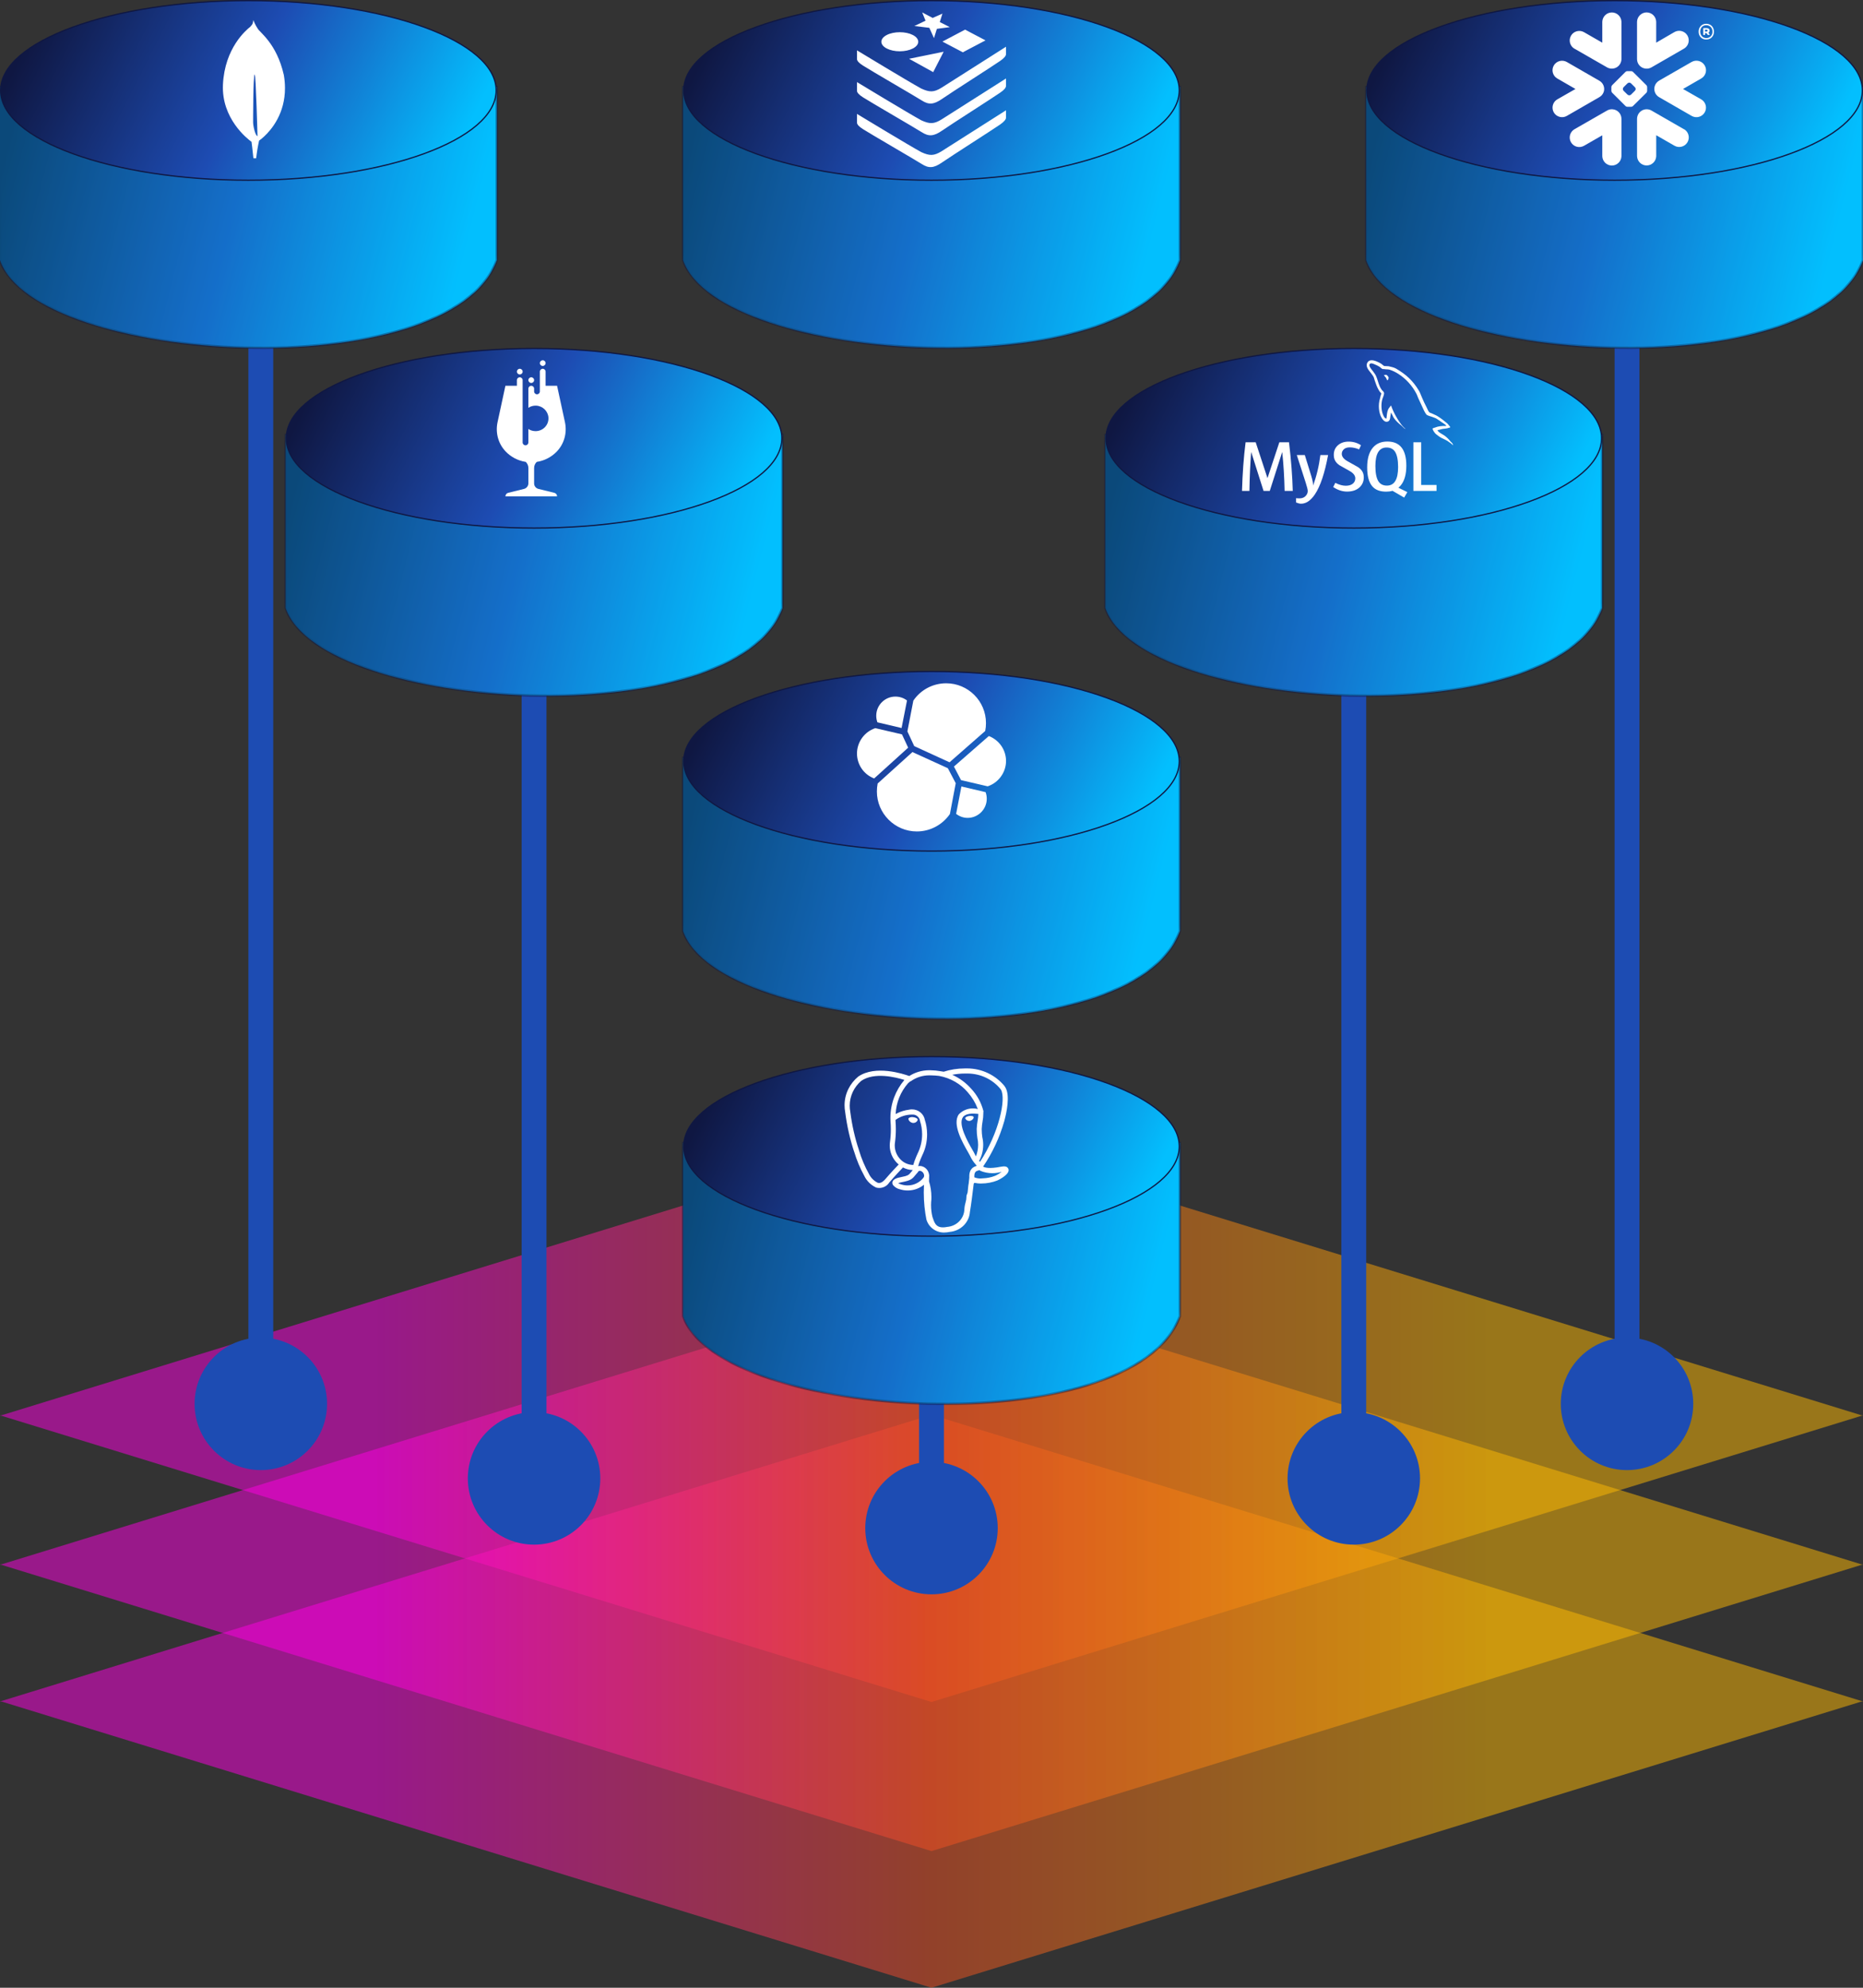
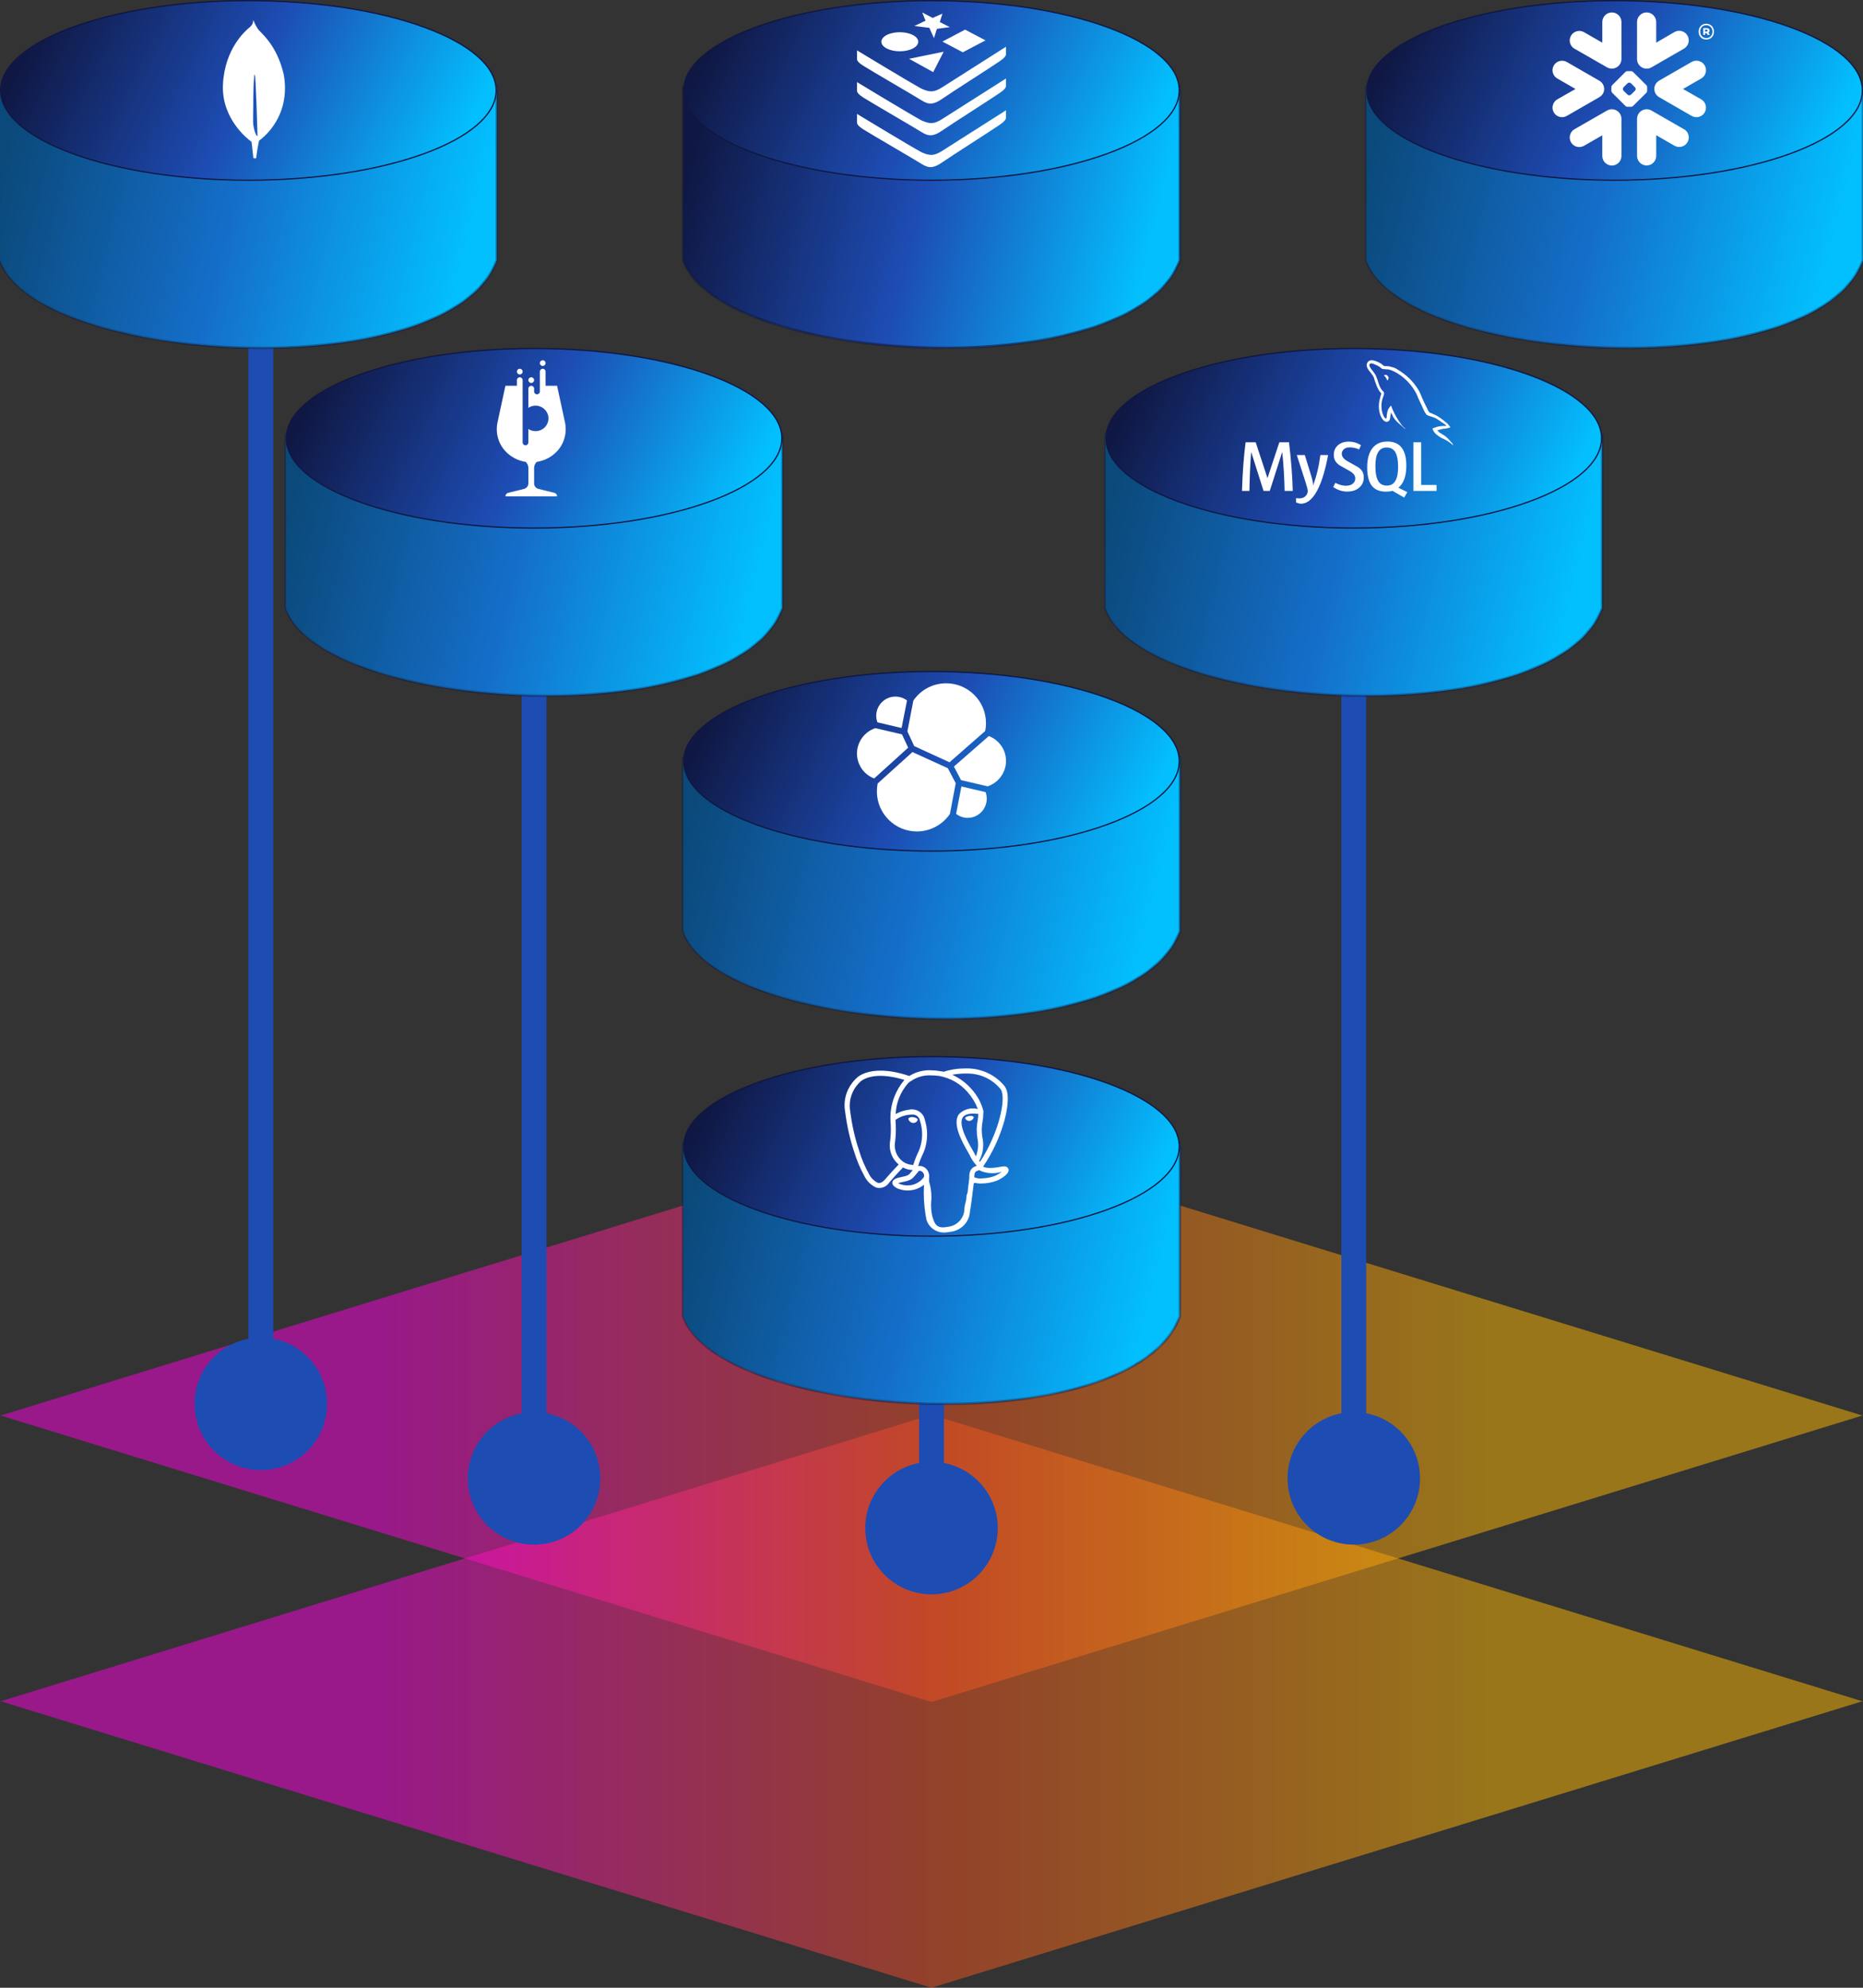
<svg xmlns="http://www.w3.org/2000/svg" width="150" height="160" viewBox="0 0 150 160" fill="none">
  <rect x="0" y="0" width="150" height="160" fill="#333333" stroke="none" />
  <path opacity="0.5" fill-rule="evenodd" clip-rule="evenodd" d="M149.888 113.923L75 90.88L0.112 113.923H0L0.056 113.94L0 113.957H0.112L75 136.999L149.888 113.957H150L149.944 113.94L150 113.923H149.888Z" fill="url(#paint0_linear_730_3142)" />
-   <path opacity="0.5" fill-rule="evenodd" clip-rule="evenodd" d="M149.888 125.923L75 102.88L0.112 125.923H0L0.056 125.94L0 125.957H0.112L75 148.999L149.888 125.957H150L149.944 125.94L150 125.923H149.888Z" fill="url(#paint1_linear_730_3142)" />
  <path opacity="0.5" fill-rule="evenodd" clip-rule="evenodd" d="M149.888 136.923L75 113.88L0.112 136.923H0L0.056 136.94L0 136.957H0.112L75 159.999L149.888 136.957H150L149.944 136.94L150 136.923H149.888Z" fill="url(#paint2_linear_730_3142)" />
  <path d="M75 117.667C72.055 117.667 69.667 120.054 69.667 123C69.667 125.946 72.055 128.333 75 128.333C77.945 128.333 80.333 125.946 80.333 123C80.333 120.054 77.945 117.667 75 117.667ZM74 103V123H76V103H74Z" fill="#1D4CB3" />
  <path d="M43 113.667C40.054 113.667 37.667 116.054 37.667 119C37.667 121.946 40.054 124.333 43 124.333C45.946 124.333 48.333 121.946 48.333 119C48.333 116.054 45.946 113.667 43 113.667ZM42 53L42 119H44L44 53H42Z" fill="#1D4CB3" />
  <path d="M109 113.667C106.054 113.667 103.667 116.054 103.667 119C103.667 121.946 106.054 124.333 109 124.333C111.946 124.333 114.333 121.946 114.333 119C114.333 116.054 111.946 113.667 109 113.667ZM108 53V119H110V53H108Z" fill="#1D4CB3" />
-   <path d="M131 107.667C128.054 107.667 125.667 110.054 125.667 113C125.667 115.946 128.054 118.333 131 118.333C133.946 118.333 136.333 115.946 136.333 113C136.333 110.054 133.946 107.667 131 107.667ZM130 28V113H132V28H130Z" fill="#1D4CB3" />
  <path d="M21 107.667C18.055 107.667 15.667 110.054 15.667 113C15.667 115.946 18.055 118.333 21 118.333C23.945 118.333 26.333 115.946 26.333 113C26.333 110.054 23.945 107.667 21 107.667ZM20 28L20 113H22L22 28H20Z" fill="#1D4CB3" />
  <mask id="path-9-inside-1_730_3142" fill="white">
    <path fill-rule="evenodd" clip-rule="evenodd" d="M40 7.944V20.941C36.239 31.28 2.936 29.378 0 20.941V7.944V7H0.167C1.439 3.427 9.833 0.667 20 0.667C30.167 0.667 38.562 3.427 39.833 7H40V7.944Z" />
  </mask>
  <path fill-rule="evenodd" clip-rule="evenodd" d="M40 7.944V20.941C36.239 31.28 2.936 29.378 0 20.941V7.944V7H0.167C1.439 3.427 9.833 0.667 20 0.667C30.167 0.667 38.562 3.427 39.833 7H40V7.944Z" fill="url(#paint3_linear_730_3142)" />
  <path d="M40 20.941L40.094 20.975L40.1 20.958V20.941H40ZM0 20.941H-0.1V20.957L-0.094 20.973L0 20.941ZM0 7V6.9H-0.1V7H0ZM0.167 7V7.1H0.237L0.261 7.034L0.167 7ZM39.833 7L39.739 7.034L39.763 7.1H39.833V7ZM40 7H40.1V6.9H40V7ZM39.9 7.944V20.941H40.1V7.944H39.9ZM39.906 20.906C38.982 23.445 36.235 25.252 32.546 26.393C28.863 27.533 24.267 28.001 19.693 27.882C15.119 27.763 10.573 27.059 6.991 25.86C5.2 25.26 3.653 24.537 2.465 23.705C1.275 22.873 0.452 21.935 0.094 20.908L-0.094 20.973C0.282 22.055 1.141 23.023 2.35 23.869C3.559 24.716 5.125 25.446 6.928 26.049C10.533 27.256 15.099 27.963 19.688 28.082C24.276 28.201 28.895 27.733 32.605 26.585C36.31 25.438 39.137 23.605 40.094 20.975L39.906 20.906ZM0.1 20.941V7.944H-0.1V20.941H0.1ZM0.1 7.944V7H-0.1V7.944H0.1ZM0 7.1H0.167V6.9H0V7.1ZM0.261 7.034C0.569 6.168 1.313 5.341 2.429 4.586C3.543 3.831 5.02 3.155 6.778 2.589C10.295 1.456 14.925 0.767 20 0.767V0.567C14.909 0.567 10.258 1.258 6.717 2.398C4.947 2.968 3.451 3.652 2.316 4.42C1.183 5.187 0.4 6.045 0.072 6.966L0.261 7.034ZM20 0.767C25.075 0.767 29.705 1.456 33.221 2.589C34.98 3.155 36.457 3.831 37.571 4.586C38.687 5.341 39.431 6.168 39.739 7.034L39.928 6.966C39.6 6.045 38.817 5.187 37.684 4.42C36.549 3.652 35.053 2.968 33.283 2.398C29.742 1.258 25.091 0.567 20 0.567V0.767ZM39.833 7.1H40V6.9H39.833V7.1ZM39.9 7V7.944H40.1V7H39.9Z" fill="#0F1742" mask="url(#path-9-inside-1_730_3142)" />
  <path d="M0 7L40 7V20.941C36.239 31.28 2.936 29.378 0 20.941V7Z" fill="#03BFFE" fill-opacity="0.3" />
  <path d="M39.95 7.277C39.95 8.262 39.402 9.207 38.396 10.072C37.39 10.937 35.931 11.719 34.125 12.376C30.512 13.691 25.519 14.505 20 14.505C14.481 14.505 9.487 13.691 5.875 12.376C4.069 11.719 2.61 10.937 1.604 10.072C0.598 9.207 0.05 8.262 0.05 7.277C0.05 6.293 0.598 5.348 1.604 4.483C2.61 3.617 4.069 2.836 5.875 2.178C9.487 0.864 14.481 0.05 20 0.05C25.519 0.05 30.512 0.864 34.125 2.178C35.931 2.836 37.39 3.617 38.396 4.483C39.402 5.348 39.95 6.293 39.95 7.277Z" fill="url(#paint4_linear_730_3142)" stroke="#0F1742" stroke-width="0.1" />
  <path d="M22.854 6.04C22.267 3.453 20.882 2.602 20.733 2.277C20.57 2.047 20.404 1.64 20.404 1.64C20.401 1.633 20.397 1.621 20.392 1.609C20.375 1.838 20.366 1.927 20.15 2.158C19.814 2.42 18.091 3.866 17.951 6.806C17.82 9.547 19.932 11.181 20.217 11.389L20.25 11.412V11.41C20.252 11.424 20.34 12.063 20.403 12.74H20.626C20.679 12.261 20.758 11.786 20.862 11.316L20.88 11.305C21.008 11.213 21.13 11.113 21.245 11.006L21.258 10.995C21.865 10.434 22.956 9.137 22.945 7.069C22.943 6.724 22.912 6.38 22.854 6.04ZM20.379 9.841C20.379 9.841 20.379 5.996 20.506 5.997C20.605 5.997 20.733 10.957 20.733 10.957C20.557 10.936 20.379 10.14 20.379 9.841Z" fill="white" />
  <mask id="path-14-inside-2_730_3142" fill="white">
    <path fill-rule="evenodd" clip-rule="evenodd" d="M95 92.944V105.941C91.239 116.28 57.936 114.378 55 105.941V92.944V92H55.167C56.438 88.427 64.833 85.667 75 85.667C85.167 85.667 93.561 88.427 94.833 92H95V92.944Z" />
  </mask>
  <path fill-rule="evenodd" clip-rule="evenodd" d="M95 92.944V105.941C91.239 116.28 57.936 114.378 55 105.941V92.944V92H55.167C56.438 88.427 64.833 85.667 75 85.667C85.167 85.667 93.561 88.427 94.833 92H95V92.944Z" fill="url(#paint5_linear_730_3142)" />
  <path d="M95 105.941L95.094 105.975L95.1 105.958V105.941H95ZM55 105.941H54.9V105.957L54.906 105.973L55 105.941ZM55 92V91.9H54.9V92H55ZM55.167 92V92.1H55.237L55.261 92.034L55.167 92ZM94.833 92L94.739 92.034L94.763 92.1H94.833V92ZM95 92H95.1V91.9H95V92ZM94.9 92.944V105.941H95.1V92.944H94.9ZM94.906 105.906C93.982 108.445 91.235 110.252 87.546 111.394C83.863 112.533 79.267 113.001 74.693 112.882C70.119 112.763 65.573 112.059 61.991 110.859C60.2 110.26 58.653 109.537 57.465 108.705C56.276 107.873 55.452 106.935 55.094 105.908L54.906 105.973C55.282 107.055 56.141 108.023 57.35 108.869C58.559 109.716 60.125 110.446 61.928 111.049C65.533 112.256 70.099 112.963 74.688 113.082C79.276 113.201 83.895 112.733 87.606 111.585C91.311 110.438 94.137 108.605 95.094 105.975L94.906 105.906ZM55.1 105.941V92.944H54.9V105.941H55.1ZM55.1 92.944V92H54.9V92.944H55.1ZM55 92.1H55.167V91.9H55V92.1ZM55.261 92.034C55.569 91.168 56.313 90.341 57.429 89.586C58.543 88.831 60.02 88.155 61.779 87.588C65.295 86.456 69.925 85.767 75 85.767V85.567C69.909 85.567 65.257 86.258 61.717 87.398C59.947 87.968 58.451 88.652 57.316 89.42C56.183 90.188 55.4 91.045 55.072 91.966L55.261 92.034ZM75 85.767C80.075 85.767 84.705 86.456 88.222 87.588C89.98 88.155 91.457 88.831 92.571 89.586C93.687 90.341 94.431 91.168 94.739 92.034L94.927 91.966C94.6 91.045 93.817 90.188 92.683 89.42C91.549 88.652 90.053 87.968 88.283 87.398C84.743 86.258 80.091 85.567 75 85.567V85.767ZM94.833 92.1H95V91.9H94.833V92.1ZM94.9 92V92.944H95.1V92H94.9Z" fill="#0F1742" mask="url(#path-14-inside-2_730_3142)" />
  <path d="M55 92L95 92V105.941C91.239 116.28 57.936 114.378 55 105.941V92Z" fill="#03BFFE" fill-opacity="0.3" />
  <path d="M94.95 92.277C94.95 93.262 94.402 94.207 93.396 95.072C92.39 95.937 90.931 96.719 89.125 97.376C85.513 98.691 80.519 99.504 75 99.504C69.481 99.504 64.487 98.691 60.875 97.376C59.069 96.719 57.61 95.937 56.604 95.072C55.598 94.207 55.05 93.262 55.05 92.277C55.05 91.293 55.598 90.348 56.604 89.483C57.61 88.617 59.069 87.836 60.875 87.178C64.487 85.864 69.481 85.05 75 85.05C80.519 85.05 85.513 85.864 89.125 87.178C90.931 87.836 92.39 88.617 93.396 89.483C94.402 90.348 94.95 91.293 94.95 92.277Z" fill="url(#paint6_linear_730_3142)" stroke="#0F1742" stroke-width="0.1" />
  <path d="M78.398 89.931C78.394 90 78.361 90.06 78.311 90.102L78.311 90.102C78.251 90.165 78.171 90.209 78.081 90.225L78.079 90.225C78.066 90.227 78.051 90.228 78.036 90.228C78.036 90.228 78.035 90.228 78.034 90.228C77.892 90.228 77.771 90.145 77.719 90.026L77.718 90.024C77.704 89.926 77.868 89.853 78.037 89.83C78.206 89.807 78.384 89.835 78.398 89.931ZM73.888 90.158C73.833 90.295 73.698 90.391 73.54 90.391C73.538 90.391 73.537 90.391 73.535 90.391H73.535C73.519 90.391 73.504 90.389 73.488 90.387H73.489C73.371 90.367 73.27 90.303 73.203 90.215L73.202 90.213C73.165 90.172 73.142 90.117 73.142 90.058V90.057C73.147 90.023 73.167 89.994 73.194 89.975L73.195 89.975C73.264 89.938 73.347 89.916 73.435 89.916C73.472 89.916 73.509 89.921 73.545 89.928L73.542 89.927C73.722 89.952 73.907 90.034 73.889 90.158H73.888ZM78.902 93.524L78.854 93.465L78.834 93.441C79.042 93.068 79.163 92.625 79.163 92.154C79.163 91.939 79.138 91.731 79.09 91.53L79.093 91.548C79.062 91.349 79.043 91.118 79.043 90.884C79.043 90.881 79.043 90.878 79.043 90.875C79.053 90.654 79.078 90.448 79.115 90.246L79.11 90.275C79.151 90.071 79.174 89.835 79.174 89.595C79.174 89.573 79.174 89.55 79.174 89.528V89.532C79.179 89.51 79.182 89.486 79.182 89.461C79.182 89.449 79.181 89.437 79.18 89.426V89.427C78.998 88.731 78.657 88.128 78.194 87.633L78.197 87.637C77.782 87.166 77.273 86.787 76.695 86.525L76.668 86.514C76.985 86.449 77.349 86.411 77.722 86.411C77.756 86.411 77.79 86.412 77.824 86.412H77.819C77.84 86.412 77.863 86.411 77.888 86.411C78.97 86.411 79.933 86.9 80.557 87.661L80.562 87.668C80.575 87.684 80.588 87.702 80.599 87.721L80.6 87.724C81.011 88.47 80.443 91.177 78.902 93.525L78.902 93.524ZM78.772 89.664C78.765 89.865 78.743 90.054 78.708 90.24L78.712 90.216C78.677 90.403 78.651 90.626 78.641 90.852L78.64 90.863C78.64 90.871 78.64 90.879 78.64 90.888C78.64 91.138 78.659 91.383 78.697 91.622L78.693 91.596C78.732 91.762 78.754 91.952 78.754 92.148C78.754 92.484 78.688 92.805 78.569 93.1L78.575 93.082C78.54 93.025 78.505 92.955 78.473 92.883L78.468 92.87C78.438 92.8 78.373 92.687 78.283 92.531C77.933 91.923 77.114 90.5 77.533 89.92C77.749 89.621 78.296 89.608 78.772 89.665L78.772 89.664ZM78.449 94.767C78.425 94.309 78.602 94.261 78.788 94.21C78.814 94.204 78.84 94.196 78.865 94.188C78.888 94.207 78.913 94.226 78.939 94.243L78.941 94.244C79.223 94.365 79.552 94.434 79.897 94.434C80.167 94.434 80.426 94.392 80.668 94.314L80.651 94.318C80.494 94.448 80.316 94.558 80.123 94.644L80.109 94.649C79.816 94.766 79.476 94.838 79.12 94.849H79.115C79.061 94.857 78.999 94.862 78.936 94.862C78.76 94.862 78.592 94.827 78.441 94.763L78.449 94.766L78.449 94.767ZM77.942 95.659C77.933 95.757 77.922 95.866 77.907 95.987L77.824 96.229C77.818 96.246 77.814 96.267 77.814 96.288C77.814 96.3 77.814 96.313 77.814 96.327C77.814 96.483 77.79 96.635 77.746 96.777L77.748 96.766C77.695 96.937 77.659 97.136 77.647 97.341L77.646 97.348C77.623 98.09 77.03 98.69 76.278 98.755L76.272 98.755C75.41 98.934 75.257 98.482 75.122 98.083C75.109 98.041 75.094 97.999 75.078 97.958C75.006 97.671 74.964 97.341 74.964 97.002C74.964 96.843 74.973 96.687 74.991 96.533L74.989 96.552C74.992 96.495 74.993 96.429 74.993 96.362C74.993 95.91 74.923 95.474 74.792 95.064L74.801 95.095C74.803 94.933 74.807 94.77 74.812 94.604C74.812 94.603 74.812 94.601 74.812 94.599C74.812 94.579 74.809 94.559 74.803 94.541L74.803 94.542C74.797 94.498 74.788 94.459 74.777 94.422L74.778 94.428C74.714 94.198 74.552 94.013 74.339 93.915L74.334 93.913C74.254 93.874 74.16 93.851 74.059 93.851C74.012 93.851 73.966 93.856 73.922 93.866L73.926 93.865C73.984 93.658 74.044 93.489 74.113 93.324L74.101 93.356L74.132 93.278C74.165 93.19 74.207 93.099 74.252 93.002C74.501 92.507 74.646 91.925 74.646 91.311C74.646 90.897 74.581 90.499 74.459 90.125L74.467 90.153C74.384 89.665 73.95 89.297 73.429 89.297C73.347 89.297 73.267 89.306 73.19 89.323L73.198 89.322C72.835 89.368 72.508 89.471 72.21 89.622L72.226 89.615C72.188 89.633 72.151 89.652 72.114 89.672C72.156 88.726 72.522 87.871 73.107 87.199L73.101 87.205C73.155 87.153 73.211 87.103 73.27 87.056L73.274 87.053C73.305 87.047 73.333 87.035 73.356 87.017L73.356 87.018C73.762 86.73 74.272 86.557 74.825 86.557C74.869 86.557 74.912 86.558 74.956 86.56L74.95 86.559C75.189 86.563 75.42 86.579 75.648 86.607L75.617 86.604C76.547 86.777 77.341 87.248 77.907 87.909L77.912 87.915C78.252 88.298 78.528 88.746 78.716 89.236L78.726 89.266C78.609 89.236 78.475 89.218 78.336 89.218C77.889 89.218 77.486 89.401 77.203 89.694L77.202 89.695C76.638 90.476 77.511 91.992 77.931 92.721C78.008 92.854 78.074 92.969 78.095 93.018C78.213 93.283 78.362 93.511 78.541 93.713L78.538 93.709C78.577 93.757 78.616 93.803 78.645 93.844C78.417 93.907 78.008 94.055 78.045 94.789C78.038 94.875 78.021 95.035 77.998 95.238C77.973 95.356 77.953 95.501 77.942 95.647L77.941 95.66L77.942 95.659ZM73.755 93.142L73.725 93.22C73.662 93.364 73.598 93.548 73.544 93.736L73.535 93.772C73.129 93.766 72.764 93.598 72.506 93.331L72.505 93.33C72.218 93.036 72.041 92.638 72.041 92.201C72.041 92.114 72.048 92.028 72.062 91.944L72.061 91.954C72.105 91.636 72.13 91.27 72.13 90.898C72.13 90.677 72.121 90.458 72.104 90.242L72.106 90.27C72.103 90.223 72.1 90.182 72.099 90.149C72.465 89.88 72.929 89.717 73.432 89.717C73.492 89.717 73.551 89.72 73.609 89.724L73.602 89.724C73.854 89.78 74.044 89.983 74.074 90.231L74.074 90.234C74.182 90.555 74.245 90.924 74.245 91.307C74.245 91.864 74.112 92.392 73.877 92.862L73.886 92.841C73.838 92.944 73.793 93.041 73.755 93.141V93.142ZM72.564 95.338C72.471 95.315 72.389 95.281 72.314 95.238L72.318 95.24C72.396 95.208 72.489 95.181 72.584 95.164L72.593 95.162C73.323 95.017 73.435 94.914 73.681 94.612C73.738 94.543 73.802 94.464 73.89 94.368C73.909 94.348 73.923 94.325 73.932 94.298L73.932 94.297C74.029 94.214 74.087 94.237 74.181 94.274C74.284 94.329 74.36 94.422 74.39 94.532L74.39 94.536C74.401 94.564 74.407 94.597 74.407 94.631C74.407 94.686 74.391 94.738 74.364 94.781L74.365 94.78C74.071 95.168 73.602 95.418 73.073 95.418C72.891 95.418 72.716 95.389 72.552 95.334L72.564 95.338ZM69.148 92.538C68.851 91.663 68.61 90.626 68.468 89.558L68.458 89.471C68.43 89.329 68.415 89.166 68.415 88.999C68.415 88.204 68.774 87.49 69.344 87.001L69.347 86.999C70.391 86.284 72.099 86.701 72.82 86.927L72.814 86.932C72.116 87.757 71.692 88.822 71.692 89.984C71.692 90.023 71.693 90.063 71.694 90.102V90.097C71.694 90.142 71.697 90.206 71.703 90.294C71.718 90.475 71.727 90.686 71.727 90.898C71.727 91.251 71.703 91.6 71.656 91.941L71.661 91.901C71.646 91.992 71.638 92.096 71.638 92.203C71.638 92.745 71.857 93.238 72.215 93.602L72.214 93.601C72.26 93.648 72.308 93.691 72.358 93.732C72.161 93.937 71.732 94.388 71.276 94.92C70.953 95.295 70.73 95.223 70.657 95.2C70.345 95.038 70.101 94.786 69.957 94.481L69.953 94.472C69.642 93.92 69.368 93.279 69.166 92.608L69.148 92.539L69.148 92.538ZM81.197 94.104C81.188 94.079 81.177 94.058 81.164 94.038L81.165 94.039C81.086 93.894 80.894 93.851 80.592 93.912C79.652 94.099 79.288 93.984 79.156 93.901C79.892 92.821 80.484 91.57 80.863 90.234L80.885 90.142C81.039 89.563 81.339 88.202 80.955 87.537C80.928 87.488 80.899 87.446 80.867 87.406L80.869 87.408C80.157 86.547 79.072 86 77.855 86C77.82 86 77.786 86 77.751 86.001H77.757C77.737 86.001 77.715 86.001 77.692 86.001C77.082 86.001 76.494 86.098 75.946 86.276L75.984 86.265C75.887 86.248 75.789 86.233 75.691 86.22C75.469 86.179 75.212 86.154 74.949 86.15H74.945C74.907 86.148 74.863 86.147 74.819 86.147C74.22 86.147 73.664 86.321 73.2 86.619L73.211 86.612C72.724 86.436 70.488 85.707 69.104 86.655C68.426 87.215 68 88.041 68 88.965C68 89.144 68.016 89.318 68.046 89.488L68.044 89.47C68.196 90.659 68.444 91.728 68.786 92.757L68.75 92.632C68.975 93.387 69.252 94.041 69.593 94.658L69.565 94.603C69.762 95.036 70.103 95.38 70.528 95.583L70.54 95.588C70.617 95.61 70.704 95.623 70.795 95.623C71.133 95.623 71.429 95.45 71.594 95.191L71.597 95.188C72.052 94.657 72.501 94.182 72.703 93.973C72.931 94.096 73.202 94.171 73.49 94.18H73.493L73.493 94.182C73.445 94.237 73.399 94.294 73.353 94.351C73.16 94.588 73.12 94.636 72.5 94.76C72.323 94.795 71.854 94.889 71.847 95.207C71.847 95.209 71.847 95.21 71.847 95.213C71.847 95.277 71.867 95.338 71.901 95.388L71.9 95.387C72.042 95.561 72.242 95.686 72.471 95.734L72.477 95.735C72.659 95.793 72.868 95.826 73.085 95.826C73.585 95.826 74.043 95.65 74.397 95.36L74.394 95.362C74.384 95.546 74.378 95.762 74.378 95.979C74.378 96.751 74.456 97.506 74.603 98.236L74.591 98.163C74.765 98.767 75.326 99.205 75.995 99.211H75.995C76.163 99.21 76.326 99.191 76.482 99.156L76.467 99.159C77.341 99.084 78.029 98.408 78.091 97.565L78.091 97.56C78.177 97.081 78.319 95.977 78.397 95.302C78.401 95.274 78.413 95.248 78.43 95.227L78.43 95.228C78.43 95.227 78.469 95.201 78.672 95.244L78.698 95.248L78.842 95.261L78.85 95.261C78.894 95.263 78.945 95.264 78.996 95.264C79.462 95.264 79.907 95.176 80.313 95.016L80.29 95.024C80.656 94.859 81.316 94.455 81.197 94.104Z" fill="white" />
  <mask id="path-19-inside-3_730_3142" fill="white">
    <path fill-rule="evenodd" clip-rule="evenodd" d="M95 61.944V74.941C91.239 85.28 57.936 83.378 55 74.941V61.944V61H55.167C56.438 57.427 64.833 54.667 75 54.667C85.167 54.667 93.561 57.427 94.833 61H95V61.944Z" />
  </mask>
  <path fill-rule="evenodd" clip-rule="evenodd" d="M95 61.944V74.941C91.239 85.28 57.936 83.378 55 74.941V61.944V61H55.167C56.438 57.427 64.833 54.667 75 54.667C85.167 54.667 93.561 57.427 94.833 61H95V61.944Z" fill="url(#paint7_linear_730_3142)" />
  <path d="M95 74.941L95.094 74.975L95.1 74.958V74.941H95ZM55 74.941H54.9V74.957L54.906 74.973L55 74.941ZM55 61V60.9H54.9V61H55ZM55.167 61V61.1H55.237L55.261 61.033L55.167 61ZM94.833 61L94.739 61.033L94.763 61.1H94.833V61ZM95 61H95.1V60.9H95V61ZM94.9 61.944V74.941H95.1V61.944H94.9ZM94.906 74.906C93.982 77.445 91.235 79.252 87.546 80.394C83.863 81.533 79.267 82.001 74.693 81.882C70.119 81.763 65.573 81.059 61.991 79.859C60.2 79.26 58.653 78.537 57.465 77.705C56.276 76.873 55.452 75.935 55.094 74.908L54.906 74.973C55.282 76.055 56.141 77.023 57.35 77.869C58.559 78.716 60.125 79.446 61.928 80.049C65.533 81.256 70.099 81.963 74.688 82.082C79.276 82.201 83.895 81.733 87.606 80.585C91.311 79.438 94.137 77.605 95.094 74.975L94.906 74.906ZM55.1 74.941V61.944H54.9V74.941H55.1ZM55.1 61.944V61H54.9V61.944H55.1ZM55 61.1H55.167V60.9H55V61.1ZM55.261 61.033C55.569 60.168 56.313 59.341 57.429 58.586C58.543 57.831 60.02 57.155 61.779 56.589C65.295 55.456 69.925 54.767 75 54.767V54.567C69.909 54.567 65.257 55.258 61.717 56.398C59.947 56.968 58.451 57.652 57.316 58.42C56.183 59.188 55.4 60.045 55.072 60.967L55.261 61.033ZM75 54.767C80.075 54.767 84.705 55.456 88.222 56.589C89.98 57.155 91.457 57.831 92.571 58.586C93.687 59.341 94.431 60.168 94.739 61.033L94.927 60.967C94.6 60.045 93.817 59.188 92.683 58.42C91.549 57.652 90.053 56.968 88.283 56.398C84.743 55.258 80.091 54.567 75 54.567V54.767ZM94.833 61.1H95V60.9H94.833V61.1ZM94.9 61V61.944H95.1V61H94.9Z" fill="#0F1742" mask="url(#path-19-inside-3_730_3142)" />
  <path d="M55 61L95 61V74.941C91.239 85.28 57.936 83.378 55 74.941V61Z" fill="#03BFFE" fill-opacity="0.3" />
  <path d="M94.95 61.277C94.95 62.262 94.402 63.207 93.396 64.072C92.39 64.937 90.931 65.719 89.125 66.376C85.513 67.691 80.519 68.504 75 68.504C69.481 68.504 64.487 67.691 60.875 66.376C59.069 65.719 57.61 64.937 56.604 64.072C55.598 63.207 55.05 62.262 55.05 61.277C55.05 60.292 55.598 59.348 56.604 58.483C57.61 57.617 59.069 56.836 60.875 56.178C64.487 54.864 69.481 54.05 75 54.05C80.519 54.05 85.513 54.864 89.125 56.178C90.931 56.836 92.39 57.617 93.396 58.483C94.402 59.348 94.95 60.292 94.95 61.277Z" fill="url(#paint8_linear_730_3142)" stroke="#0F1742" stroke-width="0.1" />
  <path d="M73.61 60.058L76.452 61.359L79.324 58.84C79.366 58.631 79.387 58.419 79.386 58.205C79.386 56.436 77.95 55 76.181 55C75.119 55 74.131 55.52 73.538 56.395L73.059 58.871L73.61 60.058Z" fill="white" />
  <path d="M70.665 63.065C70.624 63.273 70.603 63.492 70.603 63.711C70.603 65.48 72.05 66.926 73.819 66.926C74.891 66.926 75.879 66.395 76.483 65.521L76.951 63.044L76.317 61.837L73.465 60.536L70.665 63.065Z" fill="white" />
  <path d="M70.645 58.142L72.591 58.6L73.028 56.384C72.757 56.175 72.435 56.071 72.091 56.071C71.248 56.071 70.551 56.758 70.551 57.612C70.551 57.789 70.582 57.976 70.645 58.142Z" fill="white" />
  <path d="M70.478 58.611C69.604 58.892 69 59.735 69 60.651C69 61.546 69.552 62.348 70.384 62.66L73.121 60.183L72.622 59.111L70.478 58.611Z" fill="white" />
  <path d="M76.982 65.511C77.253 65.719 77.575 65.834 77.908 65.834C78.751 65.834 79.449 65.147 79.449 64.293C79.449 64.106 79.417 63.929 79.355 63.763L77.409 63.305L76.982 65.511Z" fill="white" />
  <path d="M77.379 62.795L79.523 63.294C80.397 63.003 81.001 62.17 81.001 61.255C81.001 60.359 80.449 59.569 79.616 59.246L76.806 61.702L77.379 62.795Z" fill="white" />
  <mask id="path-29-inside-4_730_3142" fill="white">
    <path fill-rule="evenodd" clip-rule="evenodd" d="M95 7.944V20.941C91.239 31.28 57.936 29.378 55 20.941V7.944V7H55.167C56.438 3.427 64.833 0.667 75 0.667C85.167 0.667 93.561 3.427 94.833 7H95V7.944Z" />
  </mask>
  <path fill-rule="evenodd" clip-rule="evenodd" d="M95 7.944V20.941C91.239 31.28 57.936 29.378 55 20.941V7.944V7H55.167C56.438 3.427 64.833 0.667 75 0.667C85.167 0.667 93.561 3.427 94.833 7H95V7.944Z" fill="url(#paint9_linear_730_3142)" />
  <path d="M95 20.941L95.094 20.975L95.1 20.958V20.941H95ZM55 20.941H54.9V20.957L54.906 20.973L55 20.941ZM55 7V6.9H54.9V7H55ZM55.167 7V7.1H55.237L55.261 7.034L55.167 7ZM94.833 7L94.739 7.034L94.763 7.1H94.833V7ZM95 7H95.1V6.9H95V7ZM94.9 7.944V20.941H95.1V7.944H94.9ZM94.906 20.906C93.982 23.445 91.235 25.252 87.546 26.393C83.863 27.533 79.267 28.001 74.693 27.882C70.119 27.763 65.573 27.059 61.991 25.86C60.2 25.26 58.653 24.537 57.465 23.705C56.276 22.873 55.452 21.935 55.094 20.908L54.906 20.973C55.282 22.055 56.141 23.023 57.35 23.869C58.559 24.716 60.125 25.446 61.928 26.049C65.533 27.256 70.099 27.963 74.688 28.082C79.276 28.201 83.895 27.733 87.606 26.585C91.311 25.438 94.137 23.605 95.094 20.975L94.906 20.906ZM55.1 20.941V7.944H54.9V20.941H55.1ZM55.1 7.944V7H54.9V7.944H55.1ZM55 7.1H55.167V6.9H55V7.1ZM55.261 7.034C55.569 6.168 56.313 5.341 57.429 4.586C58.543 3.831 60.02 3.155 61.779 2.589C65.295 1.456 69.925 0.767 75 0.767V0.567C69.909 0.567 65.257 1.258 61.717 2.398C59.947 2.968 58.451 3.652 57.316 4.42C56.183 5.187 55.4 6.045 55.072 6.966L55.261 7.034ZM75 0.767C80.075 0.767 84.705 1.456 88.222 2.589C89.98 3.155 91.457 3.831 92.571 4.586C93.687 5.341 94.431 6.168 94.739 7.034L94.927 6.966C94.6 6.045 93.817 5.187 92.683 4.42C91.549 3.652 90.053 2.968 88.283 2.398C84.743 1.258 80.091 0.567 75 0.567V0.767ZM94.833 7.1H95V6.9H94.833V7.1ZM94.9 7V7.944H95.1V7H94.9Z" fill="#0F1742" mask="url(#path-29-inside-4_730_3142)" />
-   <path d="M55 7L95 7V20.941C91.239 31.28 57.936 29.378 55 20.941V7Z" fill="#03BFFE" fill-opacity="0.3" />
  <path d="M94.95 7.277C94.95 8.262 94.402 9.207 93.396 10.072C92.39 10.937 90.931 11.719 89.125 12.376C85.513 13.691 80.519 14.505 75 14.505C69.481 14.505 64.487 13.691 60.875 12.376C59.069 11.719 57.61 10.937 56.604 10.072C55.598 9.207 55.05 8.262 55.05 7.277C55.05 6.293 55.598 5.348 56.604 4.483C57.61 3.617 59.069 2.836 60.875 2.178C64.487 0.864 69.481 0.05 75 0.05C80.519 0.05 85.513 0.864 89.125 2.178C90.931 2.836 92.39 3.617 93.396 4.483C94.402 5.348 94.95 6.293 94.95 7.277Z" fill="url(#paint10_linear_730_3142)" stroke="#0F1742" stroke-width="0.1" />
  <path d="M74.25 1L74.52 1.665L73.621 2.094L74.826 2.239L75.2 3.07L75.433 2.323L76.472 2.184L75.667 1.775L75.88 1.097L75.091 1.443L74.25 1ZM77.703 2.385L75.88 3.347L77.526 4.212L77.703 4.115L79.349 3.25L77.703 2.385ZM72.448 2.593C72.054 2.593 71.676 2.673 71.398 2.817C71.119 2.961 70.963 3.157 70.963 3.361C70.963 3.564 71.119 3.76 71.397 3.904C71.676 4.048 72.054 4.129 72.448 4.129C72.841 4.129 73.219 4.048 73.498 3.904C73.776 3.76 73.933 3.564 73.933 3.361C73.932 3.157 73.776 2.961 73.497 2.817C73.219 2.673 72.841 2.593 72.448 2.593ZM81 3.762C81 3.762 76.508 6.614 75.802 7.064C75.189 7.438 74.852 7.438 74.172 7.127C73.159 6.574 69 4.053 69 4.053V4.745C69 4.905 69.166 5.078 69.483 5.278C70.121 5.687 73.653 7.73 74.208 8.082C74.764 8.435 75.158 8.442 75.865 7.951C76.57 7.459 79.889 5.348 80.528 4.904C80.855 4.676 81 4.503 81 4.344V3.762ZM75.979 4.164L73.195 4.732L75.137 5.806L75.979 4.164ZM81 6.317C81 6.317 76.508 9.169 75.802 9.619C75.189 9.993 74.852 9.993 74.172 9.681C73.159 9.128 69 6.608 69 6.608V7.3C69 7.459 69.166 7.632 69.483 7.834C70.121 8.242 73.653 10.284 74.208 10.637C74.764 10.99 75.158 10.997 75.865 10.505C76.57 10.014 79.889 7.902 80.528 7.459C80.855 7.238 81 7.058 81 6.899V6.317ZM81 8.878L75.802 12.181C75.189 12.554 74.852 12.554 74.172 12.243C73.159 11.689 69 9.169 69 9.169V9.861C69 10.021 69.166 10.194 69.483 10.395C70.121 10.803 73.653 12.845 74.208 13.198C74.764 13.552 75.158 13.559 75.865 13.066C76.57 12.575 79.889 10.464 80.528 10.021C80.855 9.792 81 9.612 81 9.46V8.878Z" fill="white" />
  <mask id="path-34-inside-5_730_3142" fill="white">
    <path fill-rule="evenodd" clip-rule="evenodd" d="M63 35.944V48.941C59.239 59.28 25.936 57.378 23 48.941V35.944V35H23.167C24.439 31.427 32.833 28.667 43 28.667C53.167 28.667 61.562 31.427 62.833 35H63V35.944Z" />
  </mask>
  <path fill-rule="evenodd" clip-rule="evenodd" d="M63 35.944V48.941C59.239 59.28 25.936 57.378 23 48.941V35.944V35H23.167C24.439 31.427 32.833 28.667 43 28.667C53.167 28.667 61.562 31.427 62.833 35H63V35.944Z" fill="url(#paint11_linear_730_3142)" />
  <path d="M63 48.941L63.094 48.975L63.1 48.958V48.941H63ZM23 48.941H22.9V48.958L22.906 48.973L23 48.941ZM23 35V34.9H22.9V35H23ZM23.167 35V35.1H23.237L23.261 35.033L23.167 35ZM62.833 35L62.739 35.033L62.763 35.1H62.833V35ZM63 35H63.1V34.9H63V35ZM62.9 35.944V48.941H63.1V35.944H62.9ZM62.906 48.906C61.982 51.446 59.235 53.252 55.546 54.394C51.863 55.533 47.267 56.001 42.693 55.882C38.119 55.763 33.574 55.059 29.991 53.859C28.2 53.26 26.653 52.537 25.465 51.705C24.276 50.873 23.452 49.935 23.094 48.908L22.906 48.973C23.282 50.055 24.141 51.023 25.35 51.869C26.559 52.716 28.125 53.446 29.928 54.049C33.533 55.256 38.099 55.963 42.688 56.082C47.276 56.201 51.895 55.733 55.605 54.585C59.31 53.438 62.137 51.605 63.094 48.975L62.906 48.906ZM23.1 48.941V35.944H22.9V48.941H23.1ZM23.1 35.944V35H22.9V35.944H23.1ZM23 35.1H23.167V34.9H23V35.1ZM23.261 35.033C23.569 34.168 24.313 33.341 25.429 32.586C26.543 31.831 28.02 31.155 29.779 30.588C33.295 29.456 37.925 28.767 43 28.767V28.567C37.909 28.567 33.258 29.258 29.717 30.398C27.947 30.968 26.451 31.652 25.317 32.42C24.183 33.188 23.4 34.045 23.073 34.967L23.261 35.033ZM43 28.767C48.075 28.767 52.705 29.456 56.221 30.588C57.98 31.155 59.457 31.831 60.571 32.586C61.687 33.341 62.431 34.168 62.739 35.033L62.928 34.967C62.6 34.045 61.817 33.188 60.684 32.42C59.549 31.652 58.053 30.968 56.283 30.398C52.742 29.258 48.091 28.567 43 28.567V28.767ZM62.833 35.1H63V34.9H62.833V35.1ZM62.9 35V35.944H63.1V35H62.9Z" fill="#0F1742" mask="url(#path-34-inside-5_730_3142)" />
  <path d="M23 35L63 35V48.941C59.239 59.28 25.936 57.378 23 48.941V35Z" fill="#03BFFE" fill-opacity="0.3" />
  <path d="M62.95 35.277C62.95 36.262 62.402 37.207 61.396 38.072C60.39 38.937 58.931 39.719 57.125 40.376C53.513 41.691 48.519 42.505 43 42.505C37.481 42.505 32.487 41.691 28.875 40.376C27.069 39.719 25.61 38.937 24.604 38.072C23.598 37.207 23.05 36.262 23.05 35.277C23.05 34.292 23.598 33.348 24.604 32.483C25.61 31.617 27.069 30.836 28.875 30.178C32.487 28.864 37.481 28.05 43 28.05C48.519 28.05 53.513 28.864 57.125 30.178C58.931 30.836 60.39 31.617 61.396 32.483C62.402 33.348 62.95 34.292 62.95 35.277Z" fill="url(#paint12_linear_730_3142)" stroke="#0F1742" stroke-width="0.1" />
  <path fill-rule="evenodd" clip-rule="evenodd" d="M43.929 29.228C43.929 29.354 43.826 29.456 43.698 29.456C43.571 29.456 43.467 29.354 43.467 29.228C43.467 29.102 43.571 29 43.698 29C43.826 29 43.929 29.102 43.929 29.228ZM43.35 39.353L44.63 39.669V39.668C44.762 39.701 44.854 39.818 44.854 39.952H40.694C40.694 39.818 40.786 39.701 40.918 39.668L42.184 39.356C42.395 39.304 42.543 39.117 42.543 38.903V37.67C42.543 37.478 42.462 37.305 42.333 37.18C41.701 37.084 41.139 36.783 40.721 36.349C40.119 35.726 39.883 34.848 40.055 34.01L40.693 31.054H41.618V30.597C41.618 30.471 41.721 30.369 41.849 30.369C41.976 30.369 42.08 30.471 42.08 30.597V35.617C42.08 35.743 42.184 35.845 42.311 35.845C42.439 35.845 42.542 35.743 42.542 35.617V34.531C42.708 34.64 42.906 34.704 43.12 34.704C43.717 34.704 44.196 34.209 44.158 33.612C44.126 33.093 43.692 32.673 43.165 32.651C42.934 32.642 42.719 32.707 42.543 32.824V31.282C42.543 31.156 42.646 31.054 42.774 31.054C42.901 31.054 43.005 31.156 43.005 31.282V31.51C43.005 31.636 43.109 31.738 43.236 31.738C43.364 31.738 43.467 31.636 43.467 31.51V29.913C43.467 29.787 43.571 29.684 43.698 29.684C43.826 29.684 43.929 29.787 43.929 29.913V31.054H44.854L45.493 34.01C45.665 34.848 45.428 35.726 44.827 36.349C44.408 36.783 43.846 37.084 43.215 37.18C43.086 37.305 43.005 37.478 43.005 37.67V38.916C43.005 39.123 43.147 39.302 43.35 39.353ZM42.081 29.913C42.081 30.039 41.977 30.141 41.849 30.141C41.722 30.141 41.618 30.039 41.618 29.913C41.618 29.787 41.722 29.684 41.849 29.684C41.977 29.684 42.081 29.787 42.081 29.913ZM42.774 30.825C42.902 30.825 43.005 30.723 43.005 30.597C43.005 30.471 42.902 30.369 42.774 30.369C42.646 30.369 42.543 30.471 42.543 30.597C42.543 30.723 42.646 30.825 42.774 30.825Z" fill="white" />
  <mask id="path-39-inside-6_730_3142" fill="white">
    <path fill-rule="evenodd" clip-rule="evenodd" d="M129 35.944V48.941C125.239 59.28 91.936 57.378 89 48.941V35.944V35H89.167C90.439 31.427 98.833 28.667 109 28.667C119.167 28.667 127.561 31.427 128.833 35H129V35.944Z" />
  </mask>
  <path fill-rule="evenodd" clip-rule="evenodd" d="M129 35.944V48.941C125.239 59.28 91.936 57.378 89 48.941V35.944V35H89.167C90.439 31.427 98.833 28.667 109 28.667C119.167 28.667 127.561 31.427 128.833 35H129V35.944Z" fill="url(#paint13_linear_730_3142)" />
  <path d="M129 48.941L129.094 48.975L129.1 48.958V48.941H129ZM89 48.941H88.9V48.958L88.906 48.973L89 48.941ZM89 35V34.9H88.9V35H89ZM89.167 35V35.1H89.237L89.261 35.033L89.167 35ZM128.833 35L128.739 35.033L128.763 35.1H128.833V35ZM129 35H129.1V34.9H129V35ZM128.9 35.944V48.941H129.1V35.944H128.9ZM128.906 48.906C127.982 51.446 125.235 53.252 121.546 54.394C117.863 55.533 113.267 56.001 108.693 55.882C104.119 55.763 99.573 55.059 95.991 53.859C94.2 53.26 92.653 52.537 91.465 51.705C90.275 50.873 89.452 49.935 89.094 48.908L88.906 48.973C89.282 50.055 90.141 51.023 91.35 51.869C92.559 52.716 94.125 53.446 95.928 54.049C99.533 55.256 104.099 55.963 108.688 56.082C113.276 56.201 117.895 55.733 121.606 54.585C125.31 53.438 128.137 51.605 129.094 48.975L128.906 48.906ZM89.1 48.941V35.944H88.9V48.941H89.1ZM89.1 35.944V35H88.9V35.944H89.1ZM89 35.1H89.167V34.9H89V35.1ZM89.261 35.033C89.569 34.168 90.313 33.341 91.429 32.586C92.543 31.831 94.02 31.155 95.778 30.588C99.295 29.456 103.925 28.767 109 28.767V28.567C103.909 28.567 99.257 29.258 95.717 30.398C93.947 30.968 92.451 31.652 91.317 32.42C90.183 33.188 89.4 34.045 89.073 34.967L89.261 35.033ZM109 28.767C114.075 28.767 118.705 29.456 122.222 30.588C123.98 31.155 125.457 31.831 126.571 32.586C127.687 33.341 128.431 34.168 128.739 35.033L128.928 34.967C128.6 34.045 127.817 33.188 126.684 32.42C125.549 31.652 124.053 30.968 122.283 30.398C118.742 29.258 114.091 28.567 109 28.567V28.767ZM128.833 35.1H129V34.9H128.833V35.1ZM128.9 35V35.944H129.1V35H128.9Z" fill="#0F1742" mask="url(#path-39-inside-6_730_3142)" />
  <path d="M89 35L129 35V48.941C125.239 59.28 91.936 57.378 89 48.941V35Z" fill="#03BFFE" fill-opacity="0.3" />
  <path d="M128.95 35.277C128.95 36.262 128.402 37.207 127.396 38.072C126.39 38.937 124.931 39.719 123.125 40.376C119.513 41.691 114.519 42.505 109 42.505C103.481 42.505 98.487 41.691 94.875 40.376C93.069 39.719 91.61 38.937 90.604 38.072C89.598 37.207 89.05 36.262 89.05 35.277C89.05 34.292 89.598 33.348 90.604 32.483C91.61 31.617 93.069 30.836 94.875 30.178C98.487 28.864 103.481 28.05 109 28.05C114.519 28.05 119.513 28.864 123.125 30.178C124.931 30.836 126.39 31.617 127.396 32.483C128.402 33.348 128.95 34.292 128.95 35.277Z" fill="url(#paint14_linear_730_3142)" stroke="#0F1742" stroke-width="0.1" />
  <path d="M104.087 39.518H103.431C103.408 38.41 103.344 37.37 103.24 36.394H103.234L102.235 39.518H101.736L100.743 36.394H100.737C100.664 37.331 100.617 38.372 100.598 39.518H100C100.039 38.124 100.135 36.818 100.29 35.599H101.103L102.049 38.478H102.055L103.007 35.599H103.785C103.956 37.027 104.056 38.333 104.087 39.518ZM106.932 36.626C106.665 38.075 106.312 39.129 105.875 39.786C105.534 40.292 105.161 40.545 104.755 40.545C104.646 40.545 104.512 40.512 104.354 40.447V40.098C104.431 40.109 104.522 40.115 104.627 40.115C104.817 40.115 104.969 40.063 105.086 39.959C105.225 39.831 105.294 39.688 105.294 39.529C105.294 39.42 105.24 39.198 105.132 38.861L104.412 36.626H105.057L105.573 38.298C105.689 38.678 105.738 38.943 105.718 39.093C106.001 38.339 106.198 37.516 106.311 36.626H106.932V36.626Z" fill="white" />
  <path d="M115.663 39.518H113.8V35.599H114.427V39.035H115.663V39.518ZM113.312 39.612L112.592 39.257C112.656 39.204 112.717 39.148 112.772 39.082C113.078 38.722 113.231 38.19 113.231 37.485C113.231 36.189 112.722 35.54 111.704 35.54C111.205 35.54 110.816 35.705 110.537 36.034C110.231 36.394 110.078 36.924 110.078 37.625C110.078 38.314 110.214 38.819 110.485 39.14C110.732 39.43 111.106 39.575 111.605 39.575C111.792 39.575 111.963 39.553 112.119 39.507L113.057 40.053L113.312 39.612ZM110.978 38.733C110.82 38.478 110.74 38.068 110.74 37.503C110.74 36.516 111.04 36.022 111.64 36.022C111.954 36.022 112.184 36.14 112.331 36.376C112.489 36.632 112.569 37.038 112.569 37.595C112.569 38.59 112.269 39.088 111.669 39.088C111.356 39.088 111.126 38.97 110.978 38.733ZM109.805 38.431C109.805 38.764 109.683 39.036 109.44 39.25C109.196 39.463 108.869 39.569 108.459 39.569C108.076 39.569 107.704 39.447 107.344 39.203L107.513 38.867C107.822 39.022 108.102 39.099 108.354 39.099C108.59 39.099 108.775 39.046 108.909 38.943C109.042 38.838 109.122 38.692 109.122 38.507C109.122 38.275 108.96 38.075 108.662 37.909C108.387 37.758 107.838 37.443 107.838 37.443C107.54 37.226 107.391 36.993 107.391 36.609C107.391 36.291 107.502 36.035 107.725 35.84C107.947 35.644 108.235 35.546 108.587 35.546C108.951 35.546 109.281 35.644 109.579 35.837L109.428 36.173C109.173 36.065 108.922 36.011 108.674 36.011C108.473 36.011 108.318 36.059 108.21 36.156C108.101 36.253 108.034 36.376 108.034 36.528C108.034 36.76 108.2 36.961 108.506 37.131C108.784 37.282 109.347 37.603 109.347 37.603C109.653 37.82 109.805 38.05 109.805 38.431Z" fill="white" />
  <path d="M116.45 34.286C116.071 34.276 115.778 34.315 115.532 34.419C115.46 34.447 115.347 34.447 115.337 34.537C115.376 34.575 115.38 34.636 115.414 34.689C115.47 34.783 115.569 34.911 115.66 34.977C115.759 35.053 115.859 35.129 115.963 35.195C116.147 35.309 116.356 35.375 116.536 35.489C116.64 35.555 116.744 35.64 116.849 35.711C116.9 35.749 116.933 35.811 117 35.834V35.82C116.967 35.777 116.957 35.716 116.924 35.668L116.782 35.531C116.645 35.347 116.474 35.185 116.29 35.053C116.138 34.949 115.806 34.807 115.745 34.632L115.735 34.623C115.84 34.613 115.963 34.575 116.062 34.546C116.223 34.503 116.37 34.513 116.535 34.471C116.612 34.452 116.687 34.428 116.763 34.404V34.362C116.678 34.276 116.616 34.163 116.526 34.082C116.285 33.874 116.02 33.67 115.745 33.5C115.598 33.405 115.409 33.344 115.252 33.263C115.196 33.235 115.101 33.221 115.068 33.173C114.983 33.069 114.935 32.932 114.873 32.809C114.736 32.548 114.603 32.26 114.485 31.984C114.4 31.8 114.348 31.616 114.244 31.445C113.756 30.64 113.226 30.152 112.411 29.674C112.236 29.574 112.028 29.532 111.805 29.48L111.45 29.461C111.374 29.427 111.298 29.337 111.232 29.295C110.962 29.125 110.266 28.755 110.068 29.243C109.94 29.551 110.257 29.854 110.366 30.01C110.446 30.119 110.551 30.242 110.607 30.365C110.64 30.446 110.65 30.531 110.683 30.616C110.759 30.825 110.83 31.056 110.929 31.251C110.981 31.35 111.038 31.454 111.104 31.544C111.142 31.596 111.209 31.62 111.223 31.705C111.157 31.799 111.152 31.942 111.114 32.06C110.944 32.595 111.01 33.258 111.252 33.651C111.327 33.77 111.507 34.03 111.748 33.93C111.962 33.845 111.915 33.575 111.976 33.339C111.99 33.282 111.981 33.244 112.009 33.206V33.216C112.075 33.348 112.142 33.476 112.203 33.609C112.35 33.84 112.606 34.082 112.819 34.243C112.932 34.328 113.022 34.475 113.164 34.527V34.513H113.155C113.126 34.471 113.084 34.452 113.046 34.419C112.961 34.333 112.866 34.229 112.8 34.135C112.601 33.869 112.426 33.576 112.27 33.273C112.194 33.126 112.128 32.965 112.066 32.818C112.038 32.761 112.038 32.676 111.99 32.647C111.919 32.751 111.815 32.842 111.763 32.969C111.673 33.173 111.664 33.424 111.63 33.685L111.612 33.694C111.461 33.656 111.408 33.5 111.351 33.367C111.209 33.031 111.185 32.491 111.308 32.103C111.341 32.004 111.484 31.691 111.427 31.597C111.398 31.506 111.304 31.454 111.252 31.383C111.191 31.293 111.124 31.18 111.081 31.08C110.967 30.815 110.91 30.521 110.788 30.256C110.731 30.133 110.632 30.005 110.551 29.892C110.461 29.764 110.362 29.674 110.29 29.522C110.267 29.47 110.234 29.385 110.272 29.328C110.281 29.29 110.3 29.276 110.338 29.267C110.399 29.215 110.575 29.281 110.636 29.309C110.812 29.38 110.958 29.446 111.105 29.546C111.171 29.593 111.242 29.683 111.327 29.707H111.427C111.578 29.74 111.749 29.716 111.891 29.759C112.142 29.84 112.369 29.958 112.573 30.085C113.193 30.479 113.705 31.038 114.05 31.705C114.107 31.814 114.131 31.914 114.182 32.027C114.282 32.259 114.405 32.496 114.504 32.723C114.604 32.946 114.699 33.173 114.841 33.358C114.912 33.457 115.196 33.509 115.324 33.561C115.418 33.604 115.566 33.642 115.651 33.694C115.812 33.793 115.972 33.907 116.124 34.016C116.199 34.073 116.436 34.191 116.45 34.286ZM111.62 30.171C111.555 30.17 111.49 30.178 111.426 30.195V30.204H111.435C111.474 30.28 111.54 30.332 111.587 30.398C111.625 30.474 111.658 30.55 111.696 30.625L111.705 30.616C111.772 30.569 111.805 30.493 111.805 30.379C111.776 30.346 111.772 30.313 111.748 30.28C111.72 30.233 111.658 30.209 111.62 30.171Z" fill="white" />
  <mask id="path-46-inside-7_730_3142" fill="white">
    <path fill-rule="evenodd" clip-rule="evenodd" d="M150 7.944V20.941C146.239 31.28 112.936 29.378 110 20.941V7.944V7H110.167C111.439 3.427 119.833 0.667 130 0.667C140.167 0.667 148.561 3.427 149.833 7H150V7.944Z" />
  </mask>
  <path fill-rule="evenodd" clip-rule="evenodd" d="M150 7.944V20.941C146.239 31.28 112.936 29.378 110 20.941V7.944V7H110.167C111.439 3.427 119.833 0.667 130 0.667C140.167 0.667 148.561 3.427 149.833 7H150V7.944Z" fill="url(#paint15_linear_730_3142)" />
  <path d="M150 20.941L150.094 20.975L150.1 20.958V20.941H150ZM110 20.941H109.9V20.957L109.906 20.973L110 20.941ZM110 7V6.9H109.9V7H110ZM110.167 7V7.1H110.237L110.261 7.034L110.167 7ZM149.833 7L149.739 7.034L149.763 7.1H149.833V7ZM150 7H150.1V6.9H150V7ZM149.9 7.944V20.941H150.1V7.944H149.9ZM149.906 20.906C148.982 23.445 146.235 25.252 142.546 26.393C138.863 27.533 134.267 28.001 129.693 27.882C125.119 27.763 120.574 27.059 116.991 25.86C115.2 25.26 113.653 24.537 112.465 23.705C111.275 22.873 110.452 21.935 110.094 20.908L109.906 20.973C110.282 22.055 111.141 23.023 112.35 23.869C113.559 24.716 115.125 25.446 116.928 26.049C120.533 27.256 125.099 27.963 129.688 28.082C134.276 28.201 138.895 27.733 142.606 26.585C146.31 25.438 149.137 23.605 150.094 20.975L149.906 20.906ZM110.1 20.941V7.944H109.9V20.941H110.1ZM110.1 7.944V7H109.9V7.944H110.1ZM110 7.1H110.167V6.9H110V7.1ZM110.261 7.034C110.569 6.168 111.313 5.341 112.429 4.586C113.543 3.831 115.02 3.155 116.778 2.589C120.295 1.456 124.925 0.767 130 0.767V0.567C124.909 0.567 120.258 1.258 116.717 2.398C114.947 2.968 113.451 3.652 112.316 4.42C111.183 5.187 110.4 6.045 110.072 6.966L110.261 7.034ZM130 0.767C135.075 0.767 139.705 1.456 143.222 2.589C144.98 3.155 146.457 3.831 147.571 4.586C148.687 5.341 149.431 6.168 149.739 7.034L149.928 6.966C149.6 6.045 148.817 5.187 147.684 4.42C146.549 3.652 145.053 2.968 143.283 2.398C139.742 1.258 135.091 0.567 130 0.567V0.767ZM149.833 7.1H150V6.9H149.833V7.1ZM149.9 7V7.944H150.1V7H149.9Z" fill="#0F1742" mask="url(#path-46-inside-7_730_3142)" />
  <path d="M110 7L150 7V20.941C146.239 31.28 112.936 29.378 110 20.941V7Z" fill="#03BFFE" fill-opacity="0.3" />
  <path d="M149.95 7.277C149.95 8.262 149.402 9.207 148.396 10.072C147.39 10.937 145.931 11.719 144.125 12.376C140.513 13.691 135.519 14.505 130 14.505C124.481 14.505 119.487 13.691 115.875 12.376C114.069 11.719 112.61 10.937 111.604 10.072C110.598 9.207 110.05 8.262 110.05 7.277C110.05 6.293 110.598 5.348 111.604 4.483C112.61 3.617 114.069 2.836 115.875 2.178C119.487 0.864 124.481 0.05 130 0.05C135.519 0.05 140.513 0.864 144.125 2.178C145.931 2.836 147.39 3.617 148.396 4.483C149.402 5.348 149.95 6.293 149.95 7.277Z" fill="url(#paint16_linear_730_3142)" stroke="#0F1742" stroke-width="0.1" />
  <path fill-rule="evenodd" clip-rule="evenodd" d="M136.973 6.319L135.51 7.162L136.973 7.998C137.061 8.048 137.137 8.115 137.199 8.196C137.26 8.276 137.305 8.367 137.332 8.465C137.358 8.563 137.364 8.664 137.351 8.765C137.338 8.865 137.305 8.961 137.254 9.049C137.204 9.136 137.137 9.213 137.056 9.274C136.976 9.336 136.885 9.381 136.787 9.407C136.689 9.433 136.588 9.44 136.487 9.426C136.387 9.413 136.291 9.38 136.203 9.33L133.582 7.82C133.462 7.75 133.363 7.65 133.295 7.529C133.228 7.407 133.194 7.27 133.198 7.132C133.2 7.072 133.209 7.012 133.225 6.954C133.279 6.76 133.406 6.594 133.58 6.493L136.201 4.988C136.289 4.938 136.386 4.905 136.487 4.891C136.588 4.878 136.69 4.885 136.788 4.911C136.886 4.938 136.978 4.983 137.058 5.045C137.139 5.107 137.206 5.184 137.257 5.272C137.307 5.359 137.34 5.455 137.354 5.555C137.367 5.655 137.36 5.757 137.334 5.855C137.307 5.952 137.262 6.043 137.2 6.123C137.138 6.203 137.061 6.269 136.973 6.319ZM135.589 10.405L132.968 8.897C132.851 8.83 132.718 8.795 132.583 8.795C132.448 8.794 132.315 8.83 132.198 8.897C132.081 8.964 131.983 9.061 131.915 9.177C131.846 9.294 131.81 9.427 131.808 9.562V12.573C131.815 12.773 131.9 12.962 132.043 13.101C132.187 13.241 132.38 13.318 132.58 13.318C132.78 13.318 132.972 13.241 133.116 13.101C133.26 12.962 133.344 12.773 133.351 12.573V10.885L134.818 11.728C134.905 11.779 135.002 11.812 135.102 11.825C135.202 11.838 135.304 11.832 135.402 11.805C135.499 11.779 135.591 11.734 135.671 11.673C135.751 11.611 135.819 11.535 135.869 11.447C135.92 11.36 135.953 11.263 135.966 11.163C135.979 11.063 135.973 10.961 135.947 10.863C135.921 10.766 135.876 10.674 135.814 10.594C135.753 10.514 135.676 10.446 135.589 10.396V10.405ZM132.569 7.459L131.476 8.538C131.439 8.573 131.39 8.594 131.34 8.596H131.019C130.968 8.593 130.92 8.573 130.882 8.538L129.796 7.456C129.762 7.419 129.742 7.371 129.739 7.321V7.001C129.742 6.951 129.762 6.903 129.796 6.865L130.882 5.782C130.92 5.748 130.968 5.728 131.019 5.726H131.34C131.39 5.728 131.439 5.748 131.476 5.782L132.565 6.865C132.599 6.903 132.619 6.951 132.621 7.001V7.321C132.619 7.371 132.599 7.419 132.565 7.456L132.569 7.459ZM131.698 7.159C131.694 7.107 131.673 7.059 131.637 7.021L131.322 6.709C131.284 6.675 131.236 6.655 131.185 6.652H131.173C131.123 6.655 131.075 6.675 131.038 6.709L130.722 7.021C130.688 7.059 130.669 7.107 130.666 7.158V7.17C130.669 7.22 130.688 7.268 130.722 7.305L131.039 7.616C131.077 7.65 131.125 7.67 131.175 7.673H131.187C131.237 7.67 131.286 7.65 131.324 7.616L131.639 7.302C131.673 7.265 131.693 7.217 131.697 7.167L131.698 7.159ZM126.77 3.919L129.391 5.422C129.508 5.489 129.641 5.524 129.776 5.524C129.912 5.524 130.045 5.489 130.162 5.422C130.279 5.355 130.377 5.258 130.445 5.141C130.514 5.024 130.55 4.892 130.552 4.757V1.748C130.545 1.548 130.461 1.359 130.317 1.22C130.173 1.08 129.98 1.003 129.78 1.003C129.58 1.003 129.388 1.08 129.244 1.22C129.1 1.359 129.016 1.548 129.009 1.748V3.436L127.541 2.592C127.453 2.541 127.357 2.509 127.256 2.495C127.156 2.482 127.054 2.489 126.957 2.515C126.859 2.541 126.768 2.586 126.687 2.647C126.607 2.709 126.54 2.785 126.489 2.873C126.439 2.96 126.406 3.057 126.392 3.157C126.379 3.257 126.386 3.359 126.412 3.457C126.438 3.554 126.483 3.646 126.544 3.726C126.606 3.806 126.682 3.874 126.77 3.924V3.919ZM132.522 5.525C132.676 5.537 132.831 5.502 132.966 5.425L135.586 3.915C135.673 3.864 135.75 3.797 135.811 3.716C135.873 3.636 135.918 3.545 135.944 3.447C135.97 3.349 135.977 3.247 135.963 3.147C135.95 3.047 135.917 2.95 135.867 2.863C135.816 2.776 135.749 2.699 135.668 2.637C135.588 2.576 135.497 2.531 135.399 2.505C135.202 2.452 134.992 2.48 134.815 2.582L133.349 3.433V1.746C133.342 1.546 133.258 1.356 133.114 1.217C132.97 1.078 132.777 1 132.577 1C132.377 1 132.185 1.078 132.041 1.217C131.897 1.356 131.813 1.546 131.806 1.746V4.757C131.806 4.952 131.879 5.139 132.012 5.282C132.145 5.425 132.327 5.511 132.522 5.525ZM129.838 8.797C129.684 8.784 129.529 8.819 129.394 8.897L126.77 10.401C126.593 10.503 126.464 10.671 126.412 10.869C126.359 11.066 126.387 11.276 126.489 11.453C126.591 11.629 126.76 11.758 126.957 11.811C127.154 11.863 127.364 11.835 127.541 11.733L129.009 10.89V12.578C129.016 12.778 129.1 12.968 129.244 13.107C129.388 13.246 129.58 13.324 129.78 13.324C129.98 13.324 130.173 13.246 130.317 13.107C130.461 12.968 130.545 12.778 130.552 12.578V9.562C130.551 9.368 130.478 9.181 130.345 9.039C130.213 8.897 130.032 8.811 129.838 8.797ZM129.128 7.387C129.179 7.221 129.171 7.042 129.106 6.881C129.042 6.719 128.924 6.585 128.773 6.499L126.154 4.99C125.977 4.889 125.768 4.862 125.571 4.914C125.374 4.967 125.206 5.096 125.104 5.272C125.053 5.359 125.02 5.455 125.007 5.555C124.993 5.655 125 5.757 125.026 5.854C125.053 5.952 125.098 6.043 125.16 6.123C125.221 6.202 125.298 6.269 125.386 6.319L126.849 7.162L125.386 7.998C125.299 8.048 125.222 8.115 125.16 8.195C125.099 8.275 125.054 8.367 125.028 8.464C125.001 8.562 124.995 8.664 125.008 8.764C125.021 8.864 125.054 8.96 125.104 9.048C125.154 9.135 125.222 9.212 125.302 9.274C125.382 9.335 125.473 9.38 125.571 9.406C125.668 9.433 125.77 9.439 125.87 9.426C125.97 9.413 126.067 9.38 126.154 9.33L128.773 7.82C128.941 7.726 129.068 7.571 129.127 7.387H129.128ZM137.401 2.394H137.283V2.539H137.4C137.455 2.539 137.489 2.514 137.489 2.468C137.489 2.422 137.457 2.394 137.4 2.394H137.401ZM137.14 2.261H137.407C137.551 2.261 137.647 2.34 137.647 2.462C137.647 2.497 137.638 2.53 137.621 2.56C137.605 2.589 137.58 2.614 137.551 2.631L137.654 2.78V2.811H137.504L137.4 2.668H137.283V2.811H137.139L137.14 2.261ZM137.877 2.547C137.882 2.48 137.872 2.412 137.849 2.349C137.826 2.286 137.79 2.228 137.743 2.179C137.697 2.13 137.641 2.092 137.578 2.066C137.516 2.04 137.449 2.028 137.382 2.029C137.088 2.029 136.892 2.241 136.892 2.547C136.892 2.838 137.088 3.064 137.382 3.064C137.449 3.065 137.516 3.053 137.579 3.027C137.641 3.002 137.697 2.963 137.744 2.915C137.791 2.866 137.827 2.808 137.85 2.745C137.873 2.682 137.883 2.614 137.878 2.547H137.877ZM138 2.547C138 2.892 137.769 3.181 137.378 3.181C136.987 3.181 136.766 2.89 136.766 2.547C136.766 2.204 136.995 1.913 137.378 1.913C137.762 1.913 137.999 2.2 137.999 2.547H138Z" fill="white" />
  <defs>
    <linearGradient id="paint0_linear_730_3142" x1="10.345" y1="111.157" x2="139.655" y2="111.157" gradientUnits="userSpaceOnUse">
      <stop offset="0.155" stop-color="#FF00E1" />
      <stop offset="0.5" stop-color="#F25022" />
      <stop offset="0.845" stop-color="#FFB902" />
    </linearGradient>
    <linearGradient id="paint1_linear_730_3142" x1="10.345" y1="123.157" x2="139.655" y2="123.157" gradientUnits="userSpaceOnUse">
      <stop offset="0.155" stop-color="#FF00E1" />
      <stop offset="0.5" stop-color="#F25022" />
      <stop offset="0.845" stop-color="#FFB902" />
    </linearGradient>
    <linearGradient id="paint2_linear_730_3142" x1="10.345" y1="134.157" x2="139.655" y2="134.157" gradientUnits="userSpaceOnUse">
      <stop offset="0.155" stop-color="#FF00E1" />
      <stop offset="0.5" stop-color="#F25022" />
      <stop offset="0.845" stop-color="#FFB902" />
    </linearGradient>
    <linearGradient id="paint3_linear_730_3142" x1="40.027" y1="10.048" x2="3.367" y2="0.821" gradientUnits="userSpaceOnUse">
      <stop stop-color="#03BFFE" />
      <stop offset="0.5" stop-color="#1D4CB3" />
      <stop offset="1" stop-color="#0F1742" />
    </linearGradient>
    <linearGradient id="paint4_linear_730_3142" x1="40.027" y1="5.643" x2="9.034" y2="-10.093" gradientUnits="userSpaceOnUse">
      <stop stop-color="#03BFFE" />
      <stop offset="0.5" stop-color="#1D4CB3" />
      <stop offset="1" stop-color="#0F1742" />
    </linearGradient>
    <linearGradient id="paint5_linear_730_3142" x1="95.027" y1="95.048" x2="58.367" y2="85.821" gradientUnits="userSpaceOnUse">
      <stop stop-color="#03BFFE" />
      <stop offset="0.5" stop-color="#1D4CB3" />
      <stop offset="1" stop-color="#0F1742" />
    </linearGradient>
    <linearGradient id="paint6_linear_730_3142" x1="95.027" y1="90.643" x2="64.034" y2="74.907" gradientUnits="userSpaceOnUse">
      <stop stop-color="#03BFFE" />
      <stop offset="0.5" stop-color="#1D4CB3" />
      <stop offset="1" stop-color="#0F1742" />
    </linearGradient>
    <linearGradient id="paint7_linear_730_3142" x1="95.027" y1="64.048" x2="58.367" y2="54.821" gradientUnits="userSpaceOnUse">
      <stop stop-color="#03BFFE" />
      <stop offset="0.5" stop-color="#1D4CB3" />
      <stop offset="1" stop-color="#0F1742" />
    </linearGradient>
    <linearGradient id="paint8_linear_730_3142" x1="95.027" y1="59.643" x2="64.034" y2="43.907" gradientUnits="userSpaceOnUse">
      <stop stop-color="#03BFFE" />
      <stop offset="0.5" stop-color="#1D4CB3" />
      <stop offset="1" stop-color="#0F1742" />
    </linearGradient>
    <linearGradient id="paint9_linear_730_3142" x1="95.027" y1="10.048" x2="58.367" y2="0.821" gradientUnits="userSpaceOnUse">
      <stop stop-color="#03BFFE" />
      <stop offset="0.5" stop-color="#1D4CB3" />
      <stop offset="1" stop-color="#0F1742" />
    </linearGradient>
    <linearGradient id="paint10_linear_730_3142" x1="95.027" y1="5.643" x2="64.034" y2="-10.093" gradientUnits="userSpaceOnUse">
      <stop stop-color="#03BFFE" />
      <stop offset="0.5" stop-color="#1D4CB3" />
      <stop offset="1" stop-color="#0F1742" />
    </linearGradient>
    <linearGradient id="paint11_linear_730_3142" x1="63.027" y1="38.048" x2="26.367" y2="28.821" gradientUnits="userSpaceOnUse">
      <stop stop-color="#03BFFE" />
      <stop offset="0.5" stop-color="#1D4CB3" />
      <stop offset="1" stop-color="#0F1742" />
    </linearGradient>
    <linearGradient id="paint12_linear_730_3142" x1="63.027" y1="33.643" x2="32.033" y2="17.907" gradientUnits="userSpaceOnUse">
      <stop stop-color="#03BFFE" />
      <stop offset="0.5" stop-color="#1D4CB3" />
      <stop offset="1" stop-color="#0F1742" />
    </linearGradient>
    <linearGradient id="paint13_linear_730_3142" x1="129.027" y1="38.048" x2="92.367" y2="28.821" gradientUnits="userSpaceOnUse">
      <stop stop-color="#03BFFE" />
      <stop offset="0.5" stop-color="#1D4CB3" />
      <stop offset="1" stop-color="#0F1742" />
    </linearGradient>
    <linearGradient id="paint14_linear_730_3142" x1="129.027" y1="33.643" x2="98.034" y2="17.907" gradientUnits="userSpaceOnUse">
      <stop stop-color="#03BFFE" />
      <stop offset="0.5" stop-color="#1D4CB3" />
      <stop offset="1" stop-color="#0F1742" />
    </linearGradient>
    <linearGradient id="paint15_linear_730_3142" x1="150.027" y1="10.048" x2="113.367" y2="0.821" gradientUnits="userSpaceOnUse">
      <stop stop-color="#03BFFE" />
      <stop offset="0.5" stop-color="#1D4CB3" />
      <stop offset="1" stop-color="#0F1742" />
    </linearGradient>
    <linearGradient id="paint16_linear_730_3142" x1="150.027" y1="5.643" x2="119.034" y2="-10.093" gradientUnits="userSpaceOnUse">
      <stop stop-color="#03BFFE" />
      <stop offset="0.5" stop-color="#1D4CB3" />
      <stop offset="1" stop-color="#0F1742" />
    </linearGradient>
  </defs>
</svg>